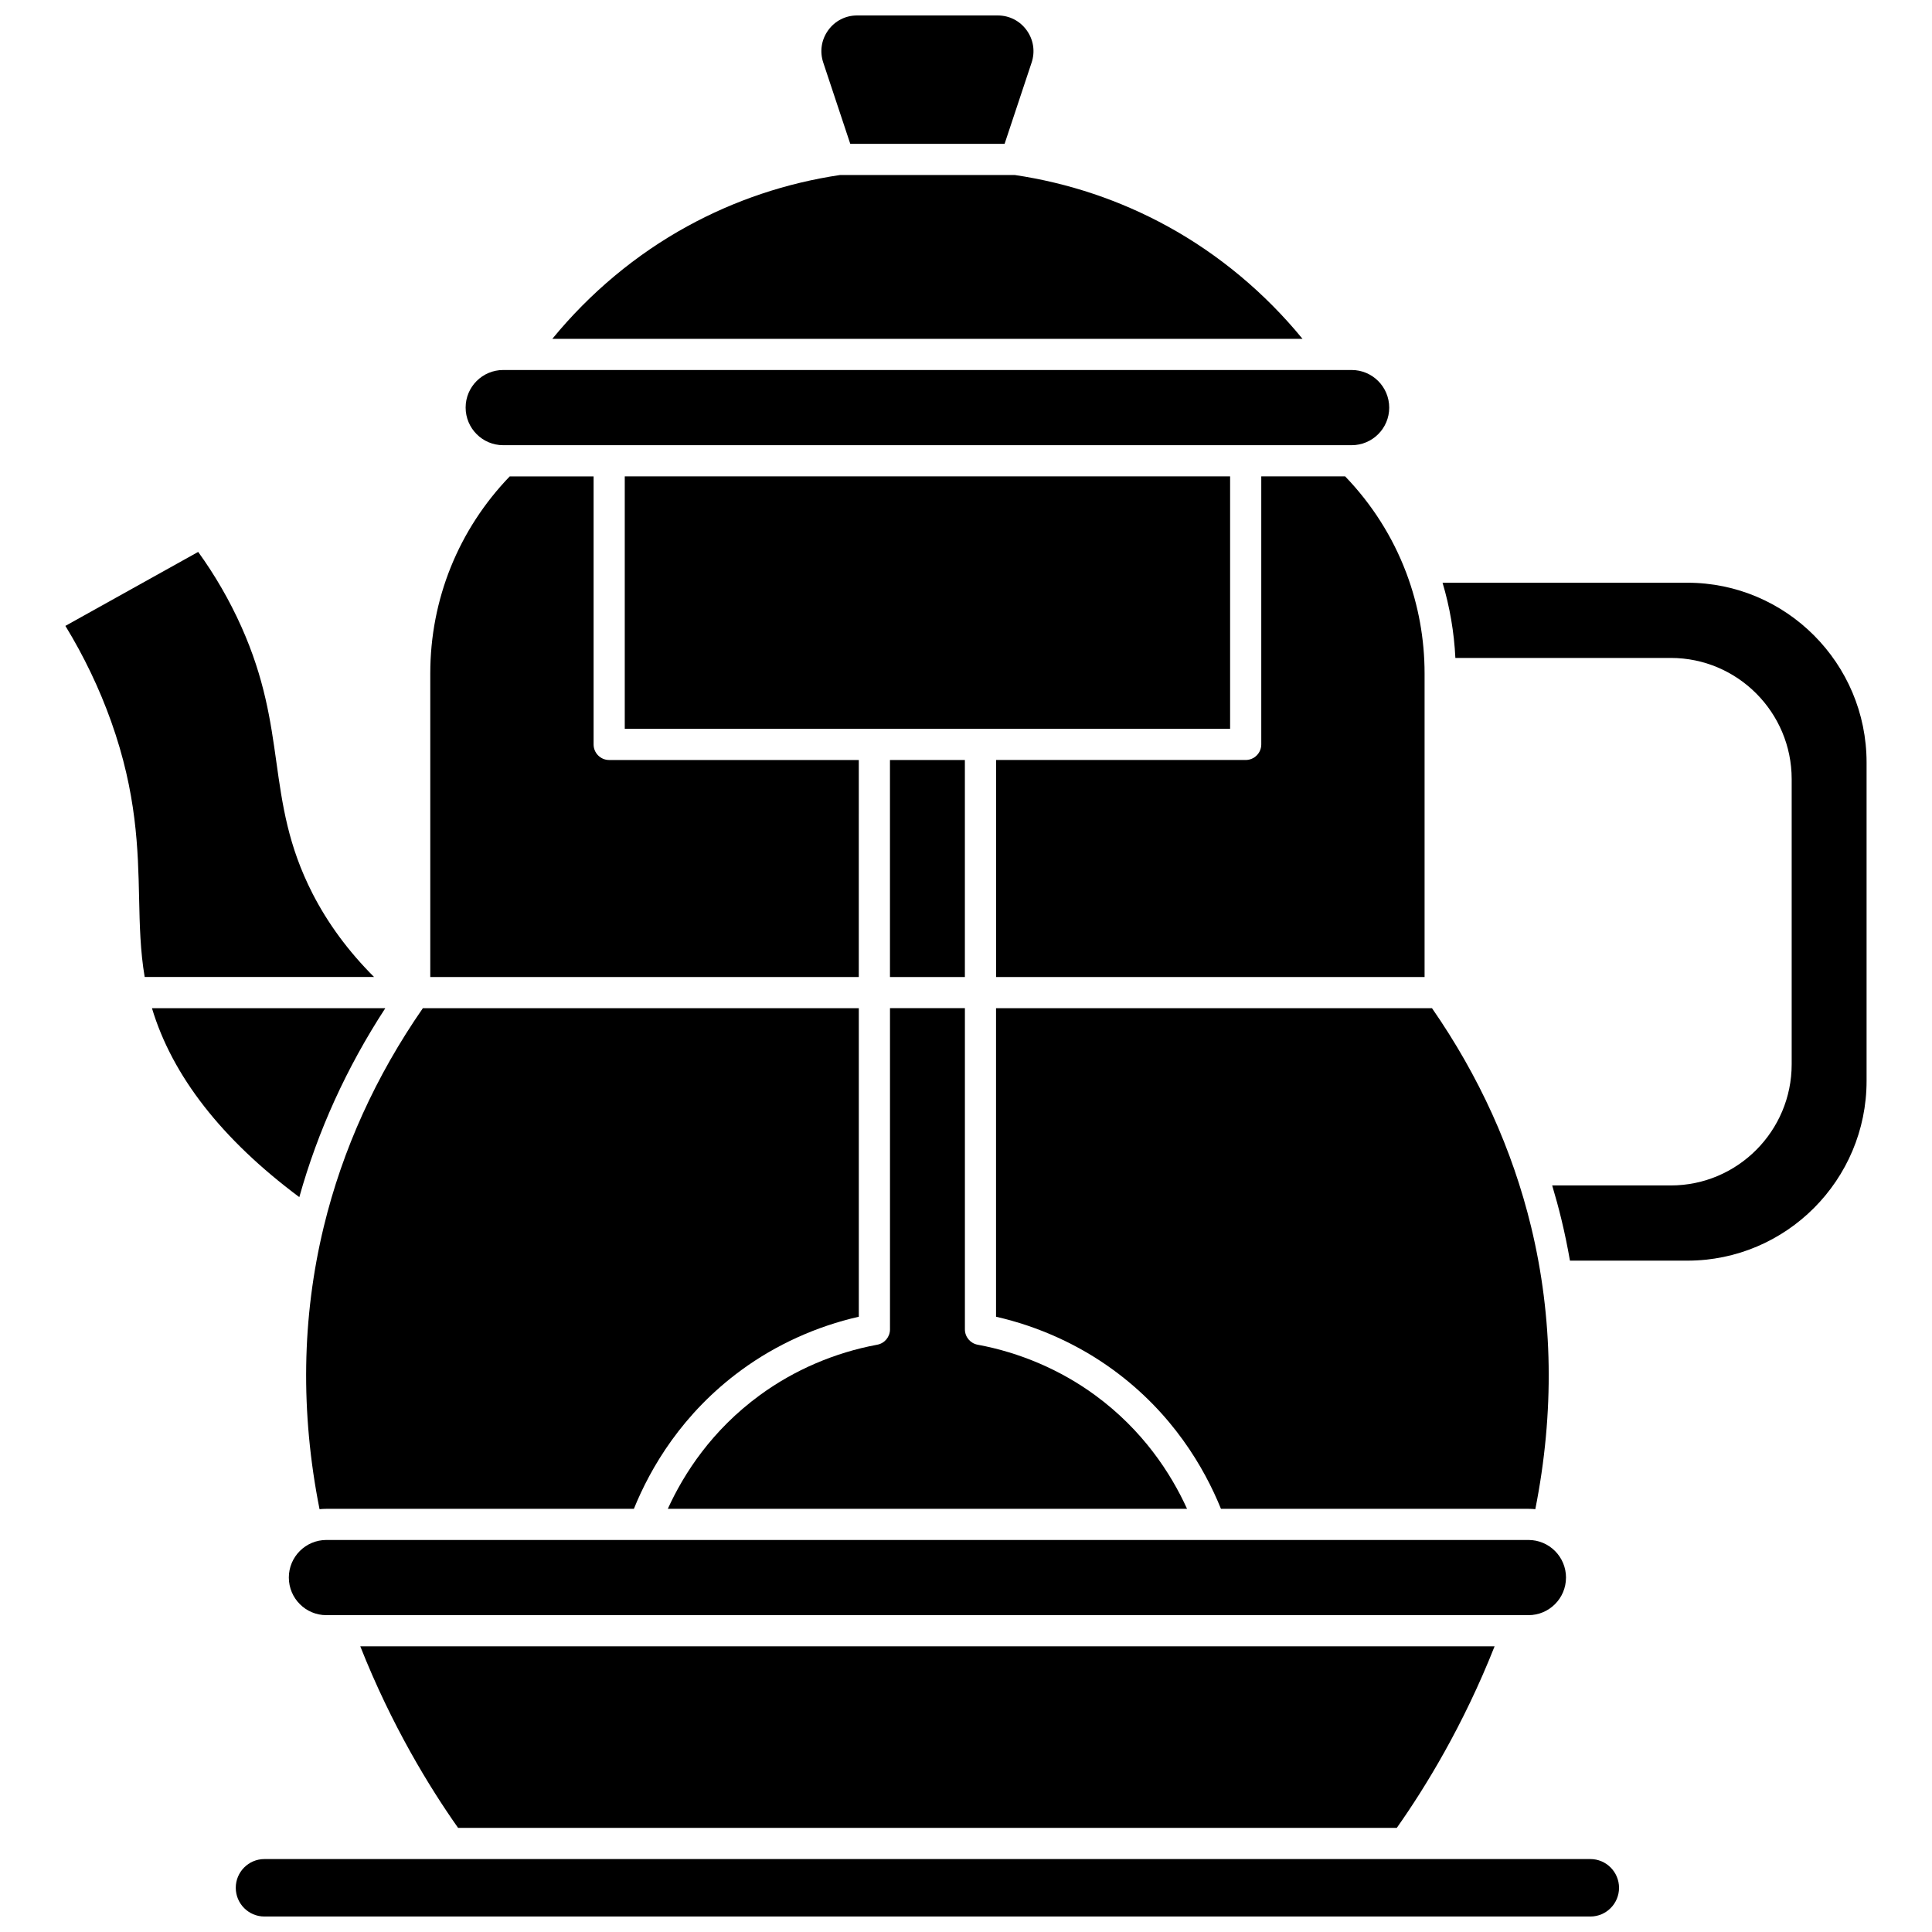
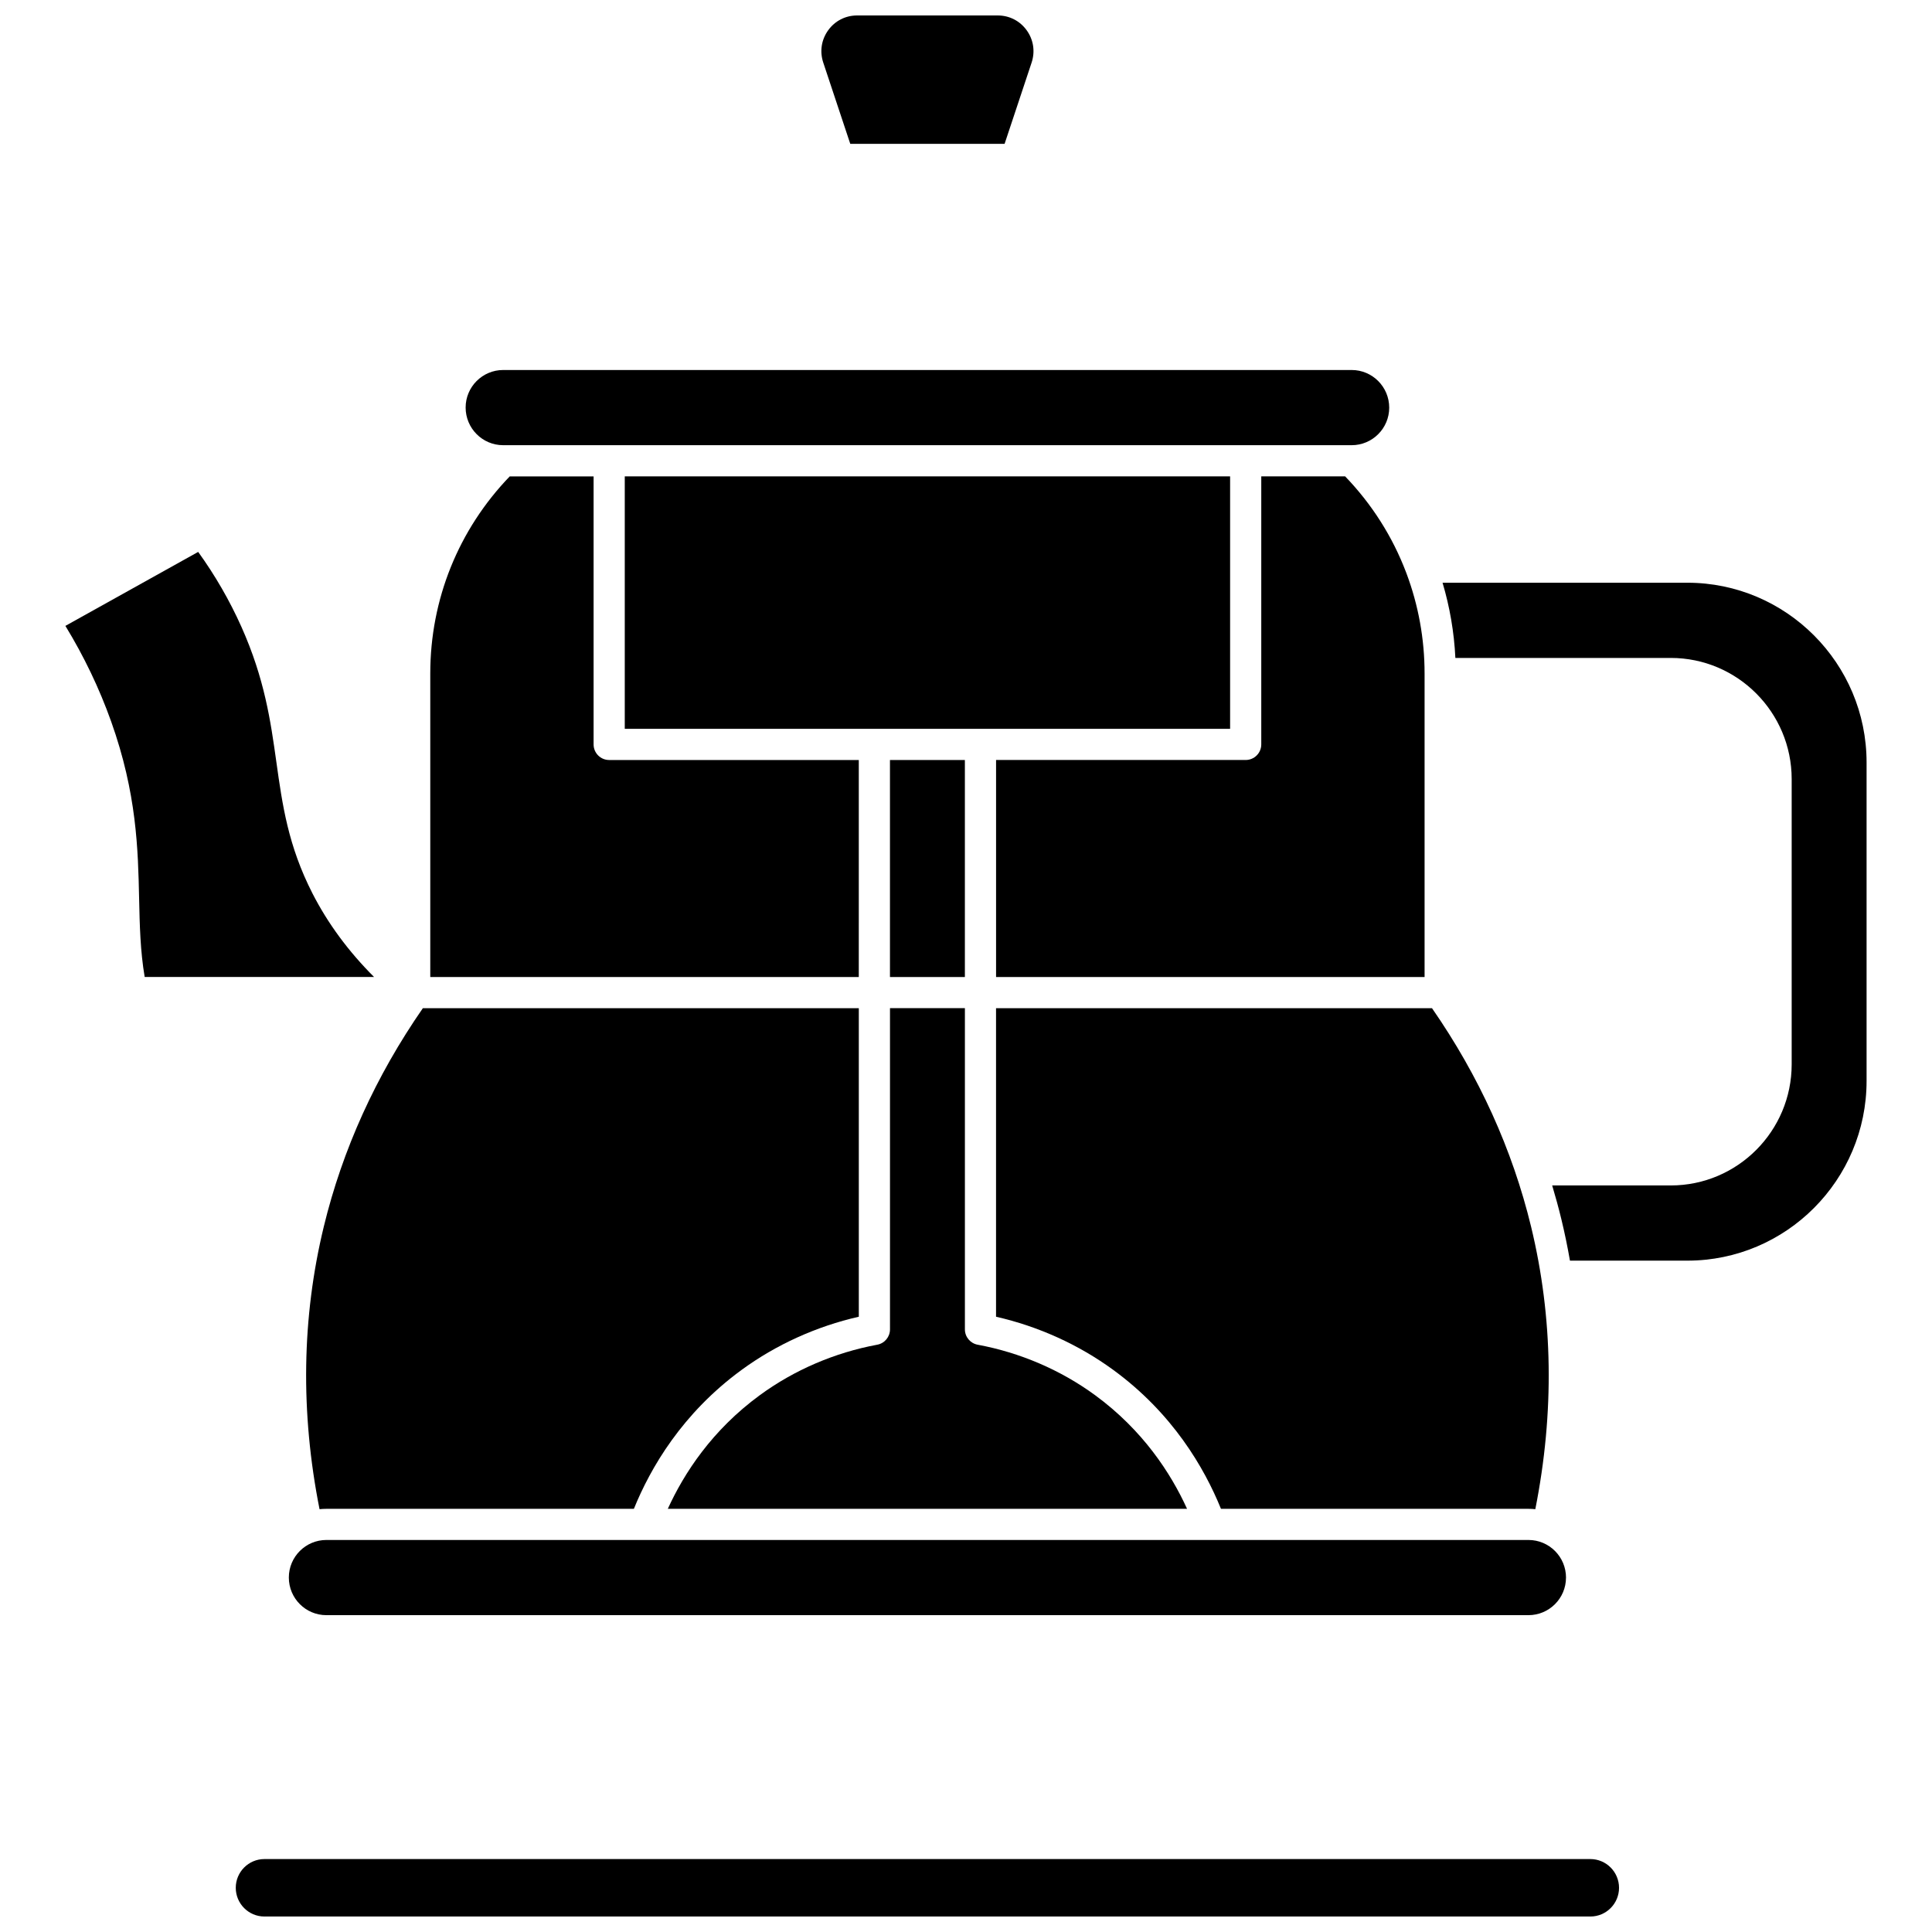
<svg xmlns="http://www.w3.org/2000/svg" width="800px" height="800px" version="1.1" viewBox="144 144 512 512">
  <defs>
    <clipPath id="b">
      <path d="m361 148.09h57v34.906h-57z" />
    </clipPath>
    <clipPath id="a">
      <path d="m206 636h368v15.902h-368z" />
    </clipPath>
  </defs>
  <path d="m320.98 543.85h137.6c-4.277-9.383-11.688-20.828-24.383-30.121-9.105-6.664-19.863-11.285-31.109-13.367-1.957-0.363-3.379-2.07-3.379-4.059v-85.129h-19.852v85.129c0 1.992-1.422 3.699-3.379 4.059-11.246 2.082-22.004 6.703-31.109 13.367-12.707 9.293-20.113 20.738-24.391 30.121z" />
  <g clip-path="url(#b)">
    <path d="m369.33 182.12h40.898l7.16-21.535c0.977-2.938 0.5-6.059-1.309-8.566-1.801-2.492-4.59-3.922-7.656-3.922h-37.293c-3.066 0-5.856 1.43-7.652 3.922-1.809 2.508-2.285 5.629-1.309 8.562z" />
  </g>
  <path d="m309.57 270.24h160.42v66.906h-160.42z" />
  <path d="m478.25 270.24v71.035c0 2.281-1.848 4.129-4.129 4.129h-66.152v57.512h113.56v-80.43c0-9.184-1.648-18.109-4.769-26.457-0.059-0.125-0.102-0.254-0.148-0.387-3.562-9.371-9.004-17.992-16.141-25.402z" />
  <path d="m407.96 411.18v81.766c11.234 2.559 21.926 7.406 31.109 14.125 15.676 11.473 24.07 25.871 28.5 36.785h81.496c0.609 0 1.215 0.031 1.809 0.094 5.082-25.602 4.715-50.762-1.117-74.855-4.961-20.473-13.801-39.945-26.262-57.914z" />
-   <path d="m514.16 628.41c7.598-10.773 17.645-27.184 25.922-48.113h-300.6c8.277 20.938 18.324 37.348 25.922 48.113z" />
  <path d="m559.01 562.09c0-5.519-4.461-9.98-9.945-9.98h-84.309-0.012-0.012-149.91-0.012-0.012-84.309c-5.484 0-9.945 4.461-9.945 9.945 0 5.519 4.461 9.98 9.945 9.98h318.57c5.484 0 9.945-4.461 9.945-9.945z" />
  <path d="m379.85 345.41h19.852v57.512h-19.852z" />
  <g clip-path="url(#a)">
    <path d="m565.48 636.67h-49.195-0.004-0.008-253-0.008-0.004-49.195c-4.184 0-7.586 3.418-7.586 7.613 0 4.199 3.402 7.613 7.586 7.613h351.41c4.184 0 7.586-3.418 7.586-7.613-0.004-4.195-3.406-7.613-7.59-7.613z" />
  </g>
  <path d="m226.79 380.73c-6.441-12.625-7.953-23.391-9.551-34.789-1.52-10.836-3.094-22.043-9.281-35.867-3.113-6.949-6.953-13.602-11.438-19.812l-35.191 19.605c4.922 8.051 8.992 16.551 12.121 25.32 6.809 19.09 7.133 33.887 7.418 46.945 0.156 7.113 0.305 13.887 1.477 20.781h60.789c-6.793-6.781-12.273-14.211-16.344-22.184z" />
-   <path d="m246.11 411.18h-61.84c5.387 17.934 18.488 34.738 39.051 50.074 4.902-17.551 12.543-34.34 22.789-50.074z" />
  <path d="m591.17 298.43h-64.879c1.914 6.418 3.066 13.098 3.398 19.93h57.09c17.664 0 32.035 14.406 32.035 32.109v75.578c0 17.707-14.371 32.109-32.035 32.109h-31.434c0.891 2.977 1.711 5.973 2.441 8.992 0.879 3.621 1.625 7.269 2.269 10.938h31.113c26.191 0 47.496-21.367 47.496-47.633v-84.387c0-26.27-21.305-47.637-47.496-47.637z" />
  <path d="m371.59 345.41h-66.152c-2.281 0-4.129-1.848-4.129-4.129v-71.035h-22.223c-13.586 14.113-21.059 32.598-21.059 52.246v80.43h113.56z" />
  <path d="m277.34 261.98h224.87c5.484 0 9.945-4.461 9.945-9.945 0-5.519-4.461-9.98-9.945-9.98h-4.656-0.008-0.004-220.2c-5.484 0-9.945 4.461-9.945 9.945 0.004 5.519 4.465 9.98 9.945 9.98z" />
  <path d="m228.68 543.95c0.594-0.059 1.199-0.094 1.809-0.094h81.496c4.426-10.914 12.824-25.312 28.5-36.785 9.184-6.723 19.875-11.57 31.109-14.125v-81.766h-115.53c-12.461 17.969-21.301 37.441-26.262 57.914-5.836 24.09-6.203 49.25-1.121 74.855z" />
-   <path d="m453.39 203.96c-12.582-6.891-26.203-11.461-40.488-13.586h-46.25c-14.285 2.125-27.906 6.691-40.488 13.586-13.605 7.453-25.844 17.684-35.789 29.832h198.8c-9.945-12.152-22.184-22.379-35.789-29.832z" />
</svg>